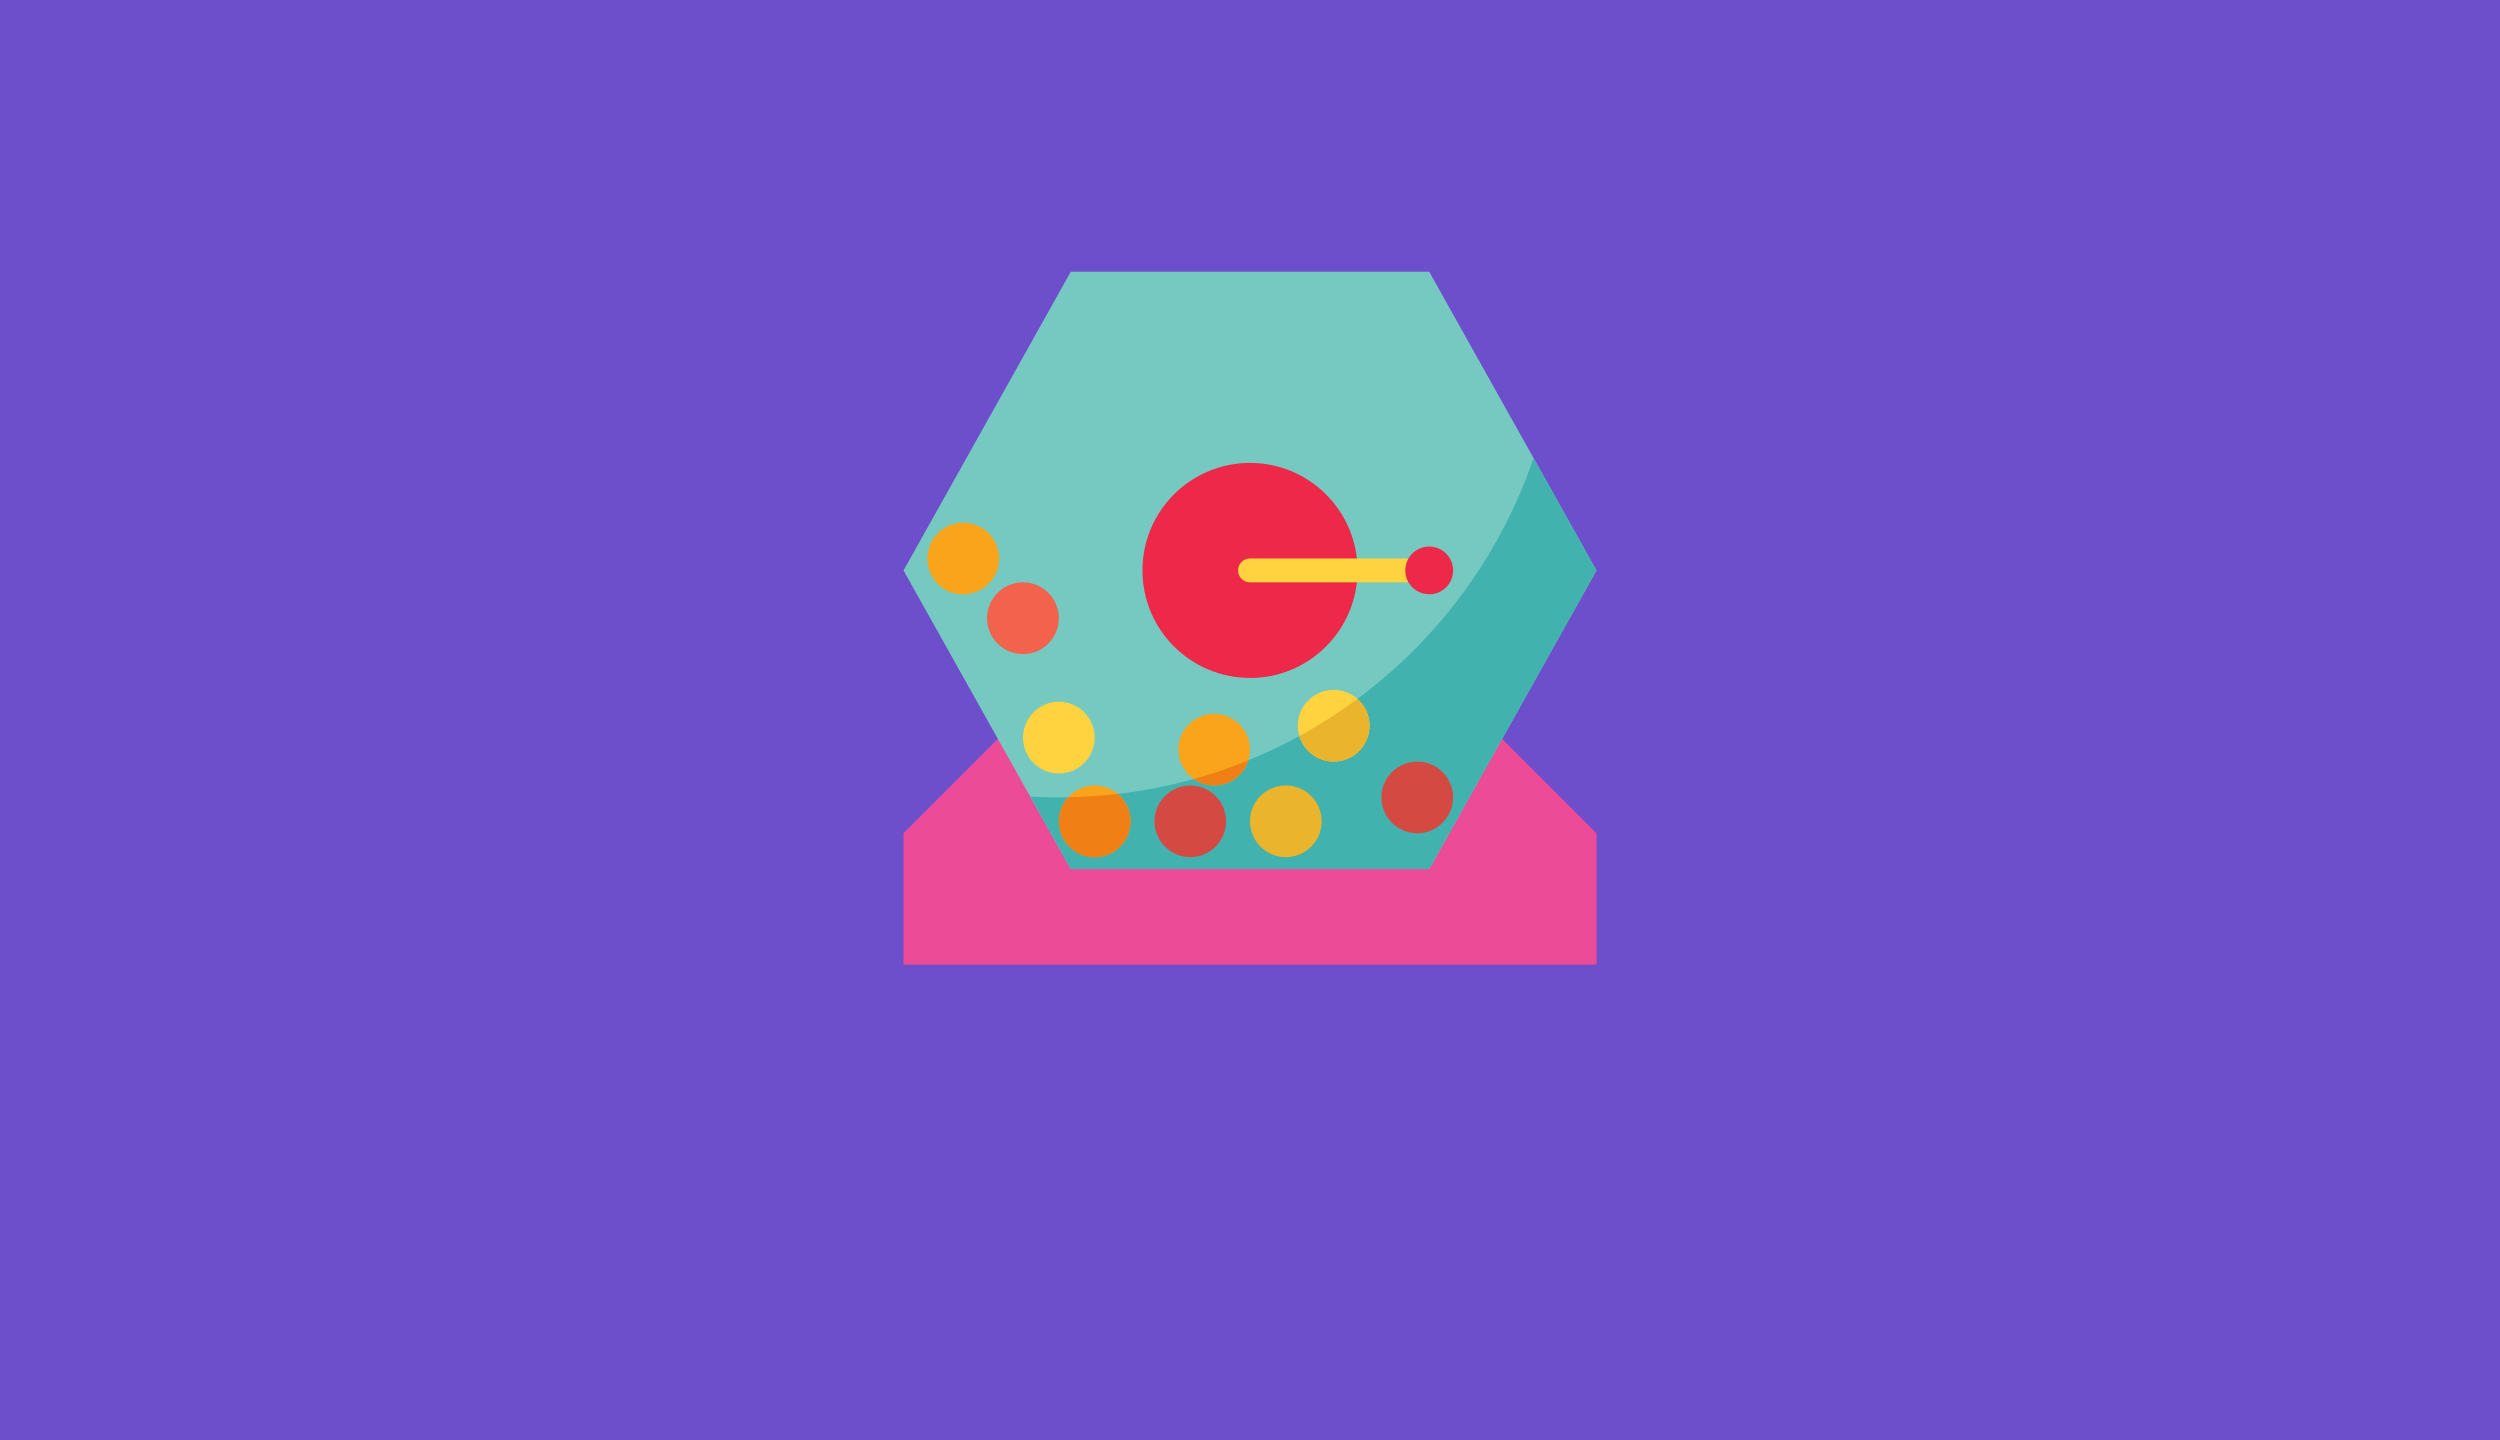
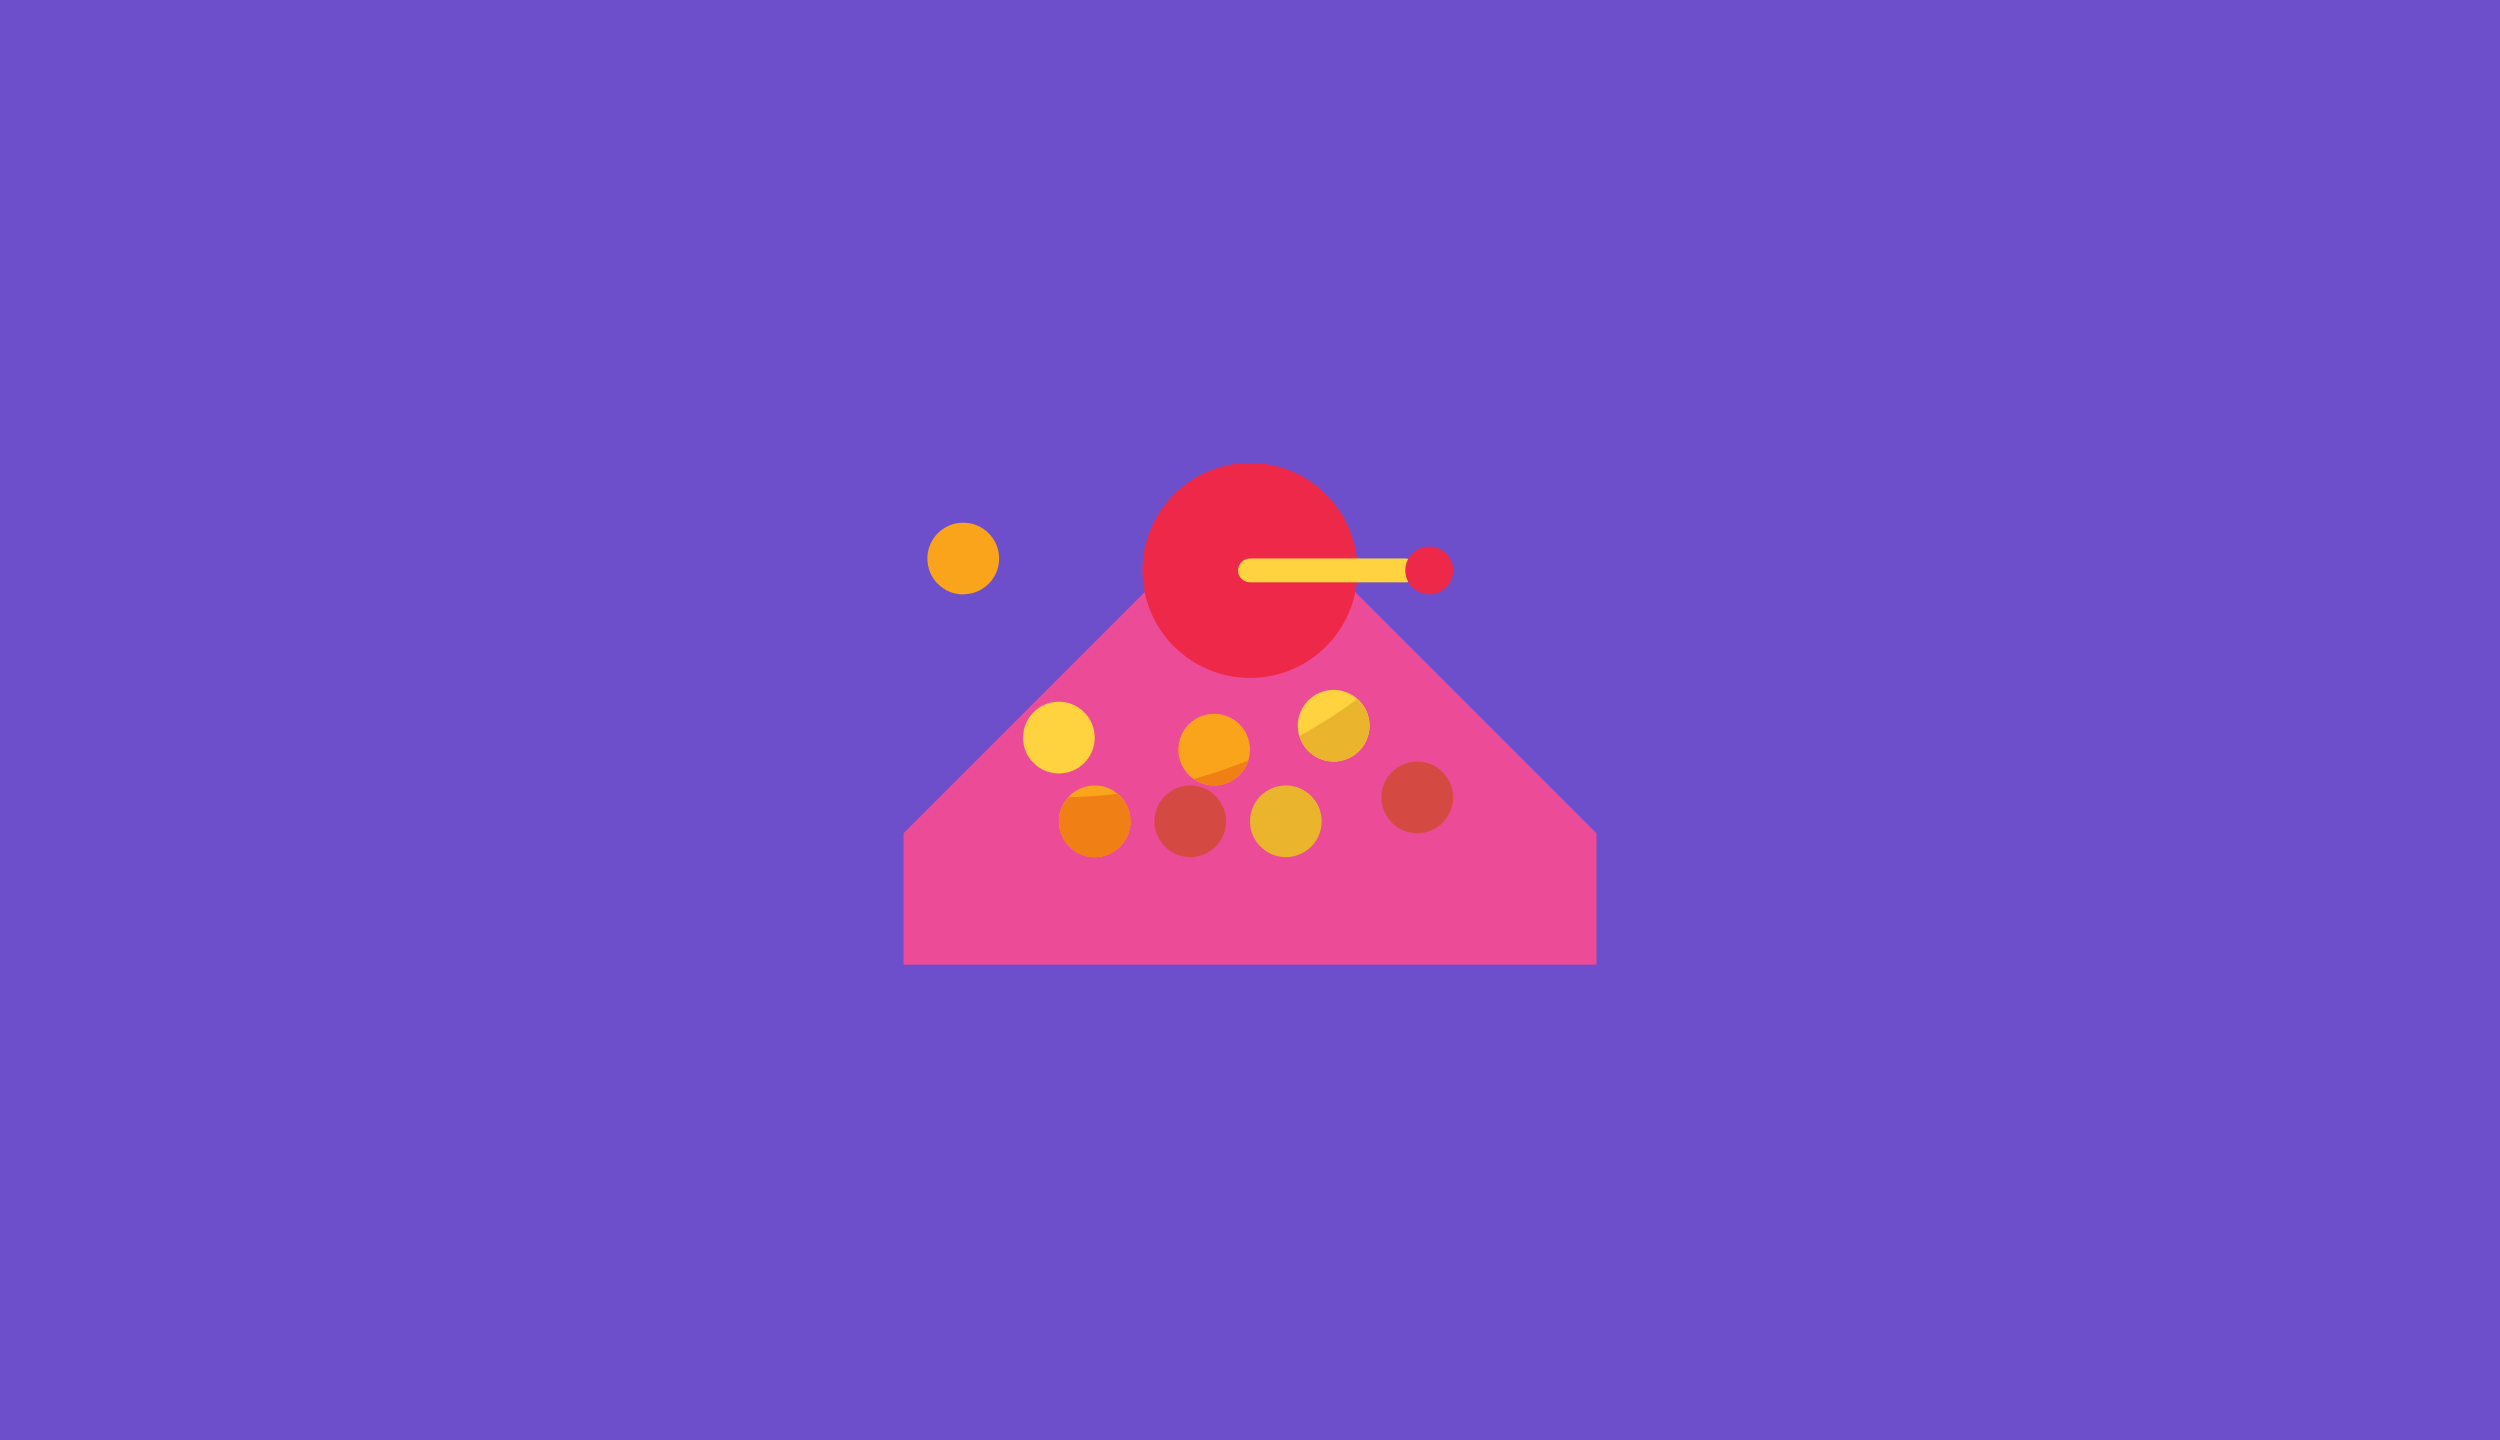
<svg xmlns="http://www.w3.org/2000/svg" width="368" height="212" fill="none">
  <g clip-path="url(#a)">
    <path fill="#6D4FCC" d="M0 0h368v212H0z" />
    <path fill="#EC4B97" d="M235 137.66V157H133v-19.34l42-42c2.38-2.4 5.62-3.73 9-3.73s6.62 1.34 9 3.73l42 42z" filter="url(#b)" />
-     <path fill="#75C9C1" d="M210.38 55h-52.76L133 98.97l24.62 43.96h52.76L235 98.97 210.38 55z" filter="url(#c)" />
-     <path fill="#42B2AF" d="M225.74 82.43c-10.23 29.88-38.3 49.94-69.88 49.95-1.42 0-2.82-.05-4.22-.13l5.98 10.68h52.76L235 98.97l-9.26-16.54z" filter="url(#d)" />
    <path fill="#FFD33F" d="M196.3 127.1c2.92 0 5.3-2.36 5.3-5.27 0-2.92-2.38-5.28-5.3-5.28-2.9 0-5.27 2.36-5.27 5.28 0 2.9 2.37 5.27 5.28 5.27z" filter="url(#e)" />
    <path fill="#FAA41B" d="M178.72 130.62c2.92 0 5.28-2.36 5.28-5.28 0-2.9-2.36-5.27-5.28-5.27-2.9 0-5.27 2.36-5.27 5.28 0 2.9 2.36 5.27 5.27 5.27z" filter="url(#f)" />
    <path fill="#EE2849" d="M184 114.8c8.74 0 15.83-7.1 15.83-15.83 0-8.75-7.1-15.83-15.83-15.83-8.74 0-15.83 7.08-15.83 15.83 0 8.74 7.1 15.82 15.83 15.82z" filter="url(#g)" />
    <path fill="#D44A43" d="M175.2 141.17c2.92 0 5.28-2.36 5.28-5.27 0-2.92-2.36-5.28-5.27-5.28-2.9 0-5.27 2.36-5.27 5.28 0 2.9 2.36 5.27 5.28 5.27z" filter="url(#h)" />
    <path fill="#EAB42D" d="M189.28 141.17c2.9 0 5.27-2.36 5.27-5.27 0-2.92-2.36-5.28-5.27-5.28-2.92 0-5.28 2.36-5.28 5.28 0 2.9 2.36 5.27 5.28 5.27z" filter="url(#i)" />
    <path fill="#D44A43" d="M208.62 137.66c2.9 0 5.28-2.37 5.28-5.28 0-2.9-2.37-5.28-5.28-5.28-2.9 0-5.28 2.37-5.28 5.28 0 2.9 2.37 5.28 5.28 5.28z" filter="url(#j)" />
    <path fill="#FFD33F" d="M155.86 128.86c2.92 0 5.28-2.36 5.28-5.27 0-2.93-2.36-5.3-5.28-5.3-2.9 0-5.27 2.37-5.27 5.3 0 2.9 2.35 5.26 5.26 5.26z" filter="url(#k)" />
-     <path fill="#F2624C" d="M150.6 111.28c2.9 0 5.26-2.37 5.26-5.28 0-2.9-2.36-5.28-5.27-5.28-2.93 0-5.3 2.37-5.3 5.28 0 2.9 2.37 5.28 5.3 5.28z" filter="url(#l)" />
    <path fill="#FAA41B" d="M141.8 102.48c2.9 0 5.27-2.36 5.27-5.27 0-2.9-2.36-5.27-5.28-5.27-2.92 0-5.28 2.36-5.28 5.28 0 2.92 2.36 5.28 5.27 5.28z" filter="url(#m)" />
    <path fill="#FFD33F" d="M206.86 100.72H184c-.97 0-1.76-.78-1.76-1.75 0-.98.8-1.76 1.76-1.76h22.86c.97 0 1.76.8 1.76 1.77s-.8 1.75-1.76 1.75z" filter="url(#n)" />
    <path fill="#EE2849" d="M210.38 102.48c1.94 0 3.52-1.57 3.52-3.5 0-1.96-1.58-3.53-3.52-3.53s-3.52 1.57-3.52 3.52c0 1.94 1.58 3.5 3.52 3.5z" filter="url(#o)" />
    <path fill="#FAA41B" d="M161.14 141.17c2.9 0 5.27-2.36 5.27-5.27 0-2.92-2.35-5.28-5.26-5.28-2.92 0-5.28 2.36-5.28 5.28 0 2.9 2.36 5.27 5.28 5.27z" filter="url(#p)" />
    <g fill="#F08015" filter="url(#q)">
      <path d="M164.5 131.86c-2.38.28-4.8.44-7.24.48-1.98 2.14-1.85 5.48.3 7.46 2.13 1.98 5.47 1.85 7.45-.3 2-2.13 1.86-5.47-.28-7.45-.07-.06-.15-.13-.22-.2zM175.7 129.66c2.37 1.67 5.64 1.1 7.3-1.25.32-.45.57-.95.73-1.47-2.62 1.06-5.3 1.98-8.02 2.73z" />
    </g>
    <path fill="#EAB42D" d="M199.8 117.9c-2.72 2-5.56 3.82-8.52 5.44.83 2.8 3.76 4.38 6.54 3.55 2.8-.84 4.37-3.76 3.55-6.55-.28-.95-.83-1.8-1.58-2.46z" filter="url(#r)" />
  </g>
  <defs>
    <filter id="b" width="192" height="155.069" x="88" y="31.931" filterUnits="userSpaceOnUse" color-interpolation-filters="sRGB">
      <feFlood flood-opacity="0" result="BackgroundImageFix" />
      <feColorMatrix in="SourceAlpha" values="0 0 0 0 0 0 0 0 0 0 0 0 0 0 0 0 0 0 127 0" />
      <feOffset dy="-15" />
      <feGaussianBlur stdDeviation="22.5" />
      <feColorMatrix values="0 0 0 0 0 0 0 0 0 0 0 0 0 0 0 0 0 0 0.15 0" />
      <feBlend in2="BackgroundImageFix" result="effect1_dropShadow" />
      <feBlend in="SourceGraphic" in2="effect1_dropShadow" result="shape" />
    </filter>
    <filter id="c" width="192" height="177.931" x="88" y="-5" filterUnits="userSpaceOnUse" color-interpolation-filters="sRGB">
      <feFlood flood-opacity="0" result="BackgroundImageFix" />
      <feColorMatrix in="SourceAlpha" values="0 0 0 0 0 0 0 0 0 0 0 0 0 0 0 0 0 0 127 0" />
      <feOffset dy="-15" />
      <feGaussianBlur stdDeviation="22.5" />
      <feColorMatrix values="0 0 0 0 0 0 0 0 0 0 0 0 0 0 0 0 0 0 0.15 0" />
      <feBlend in2="BackgroundImageFix" result="effect1_dropShadow" />
      <feBlend in="SourceGraphic" in2="effect1_dropShadow" result="shape" />
    </filter>
    <filter id="d" width="173.359" height="150.497" x="106.641" y="22.434" filterUnits="userSpaceOnUse" color-interpolation-filters="sRGB">
      <feFlood flood-opacity="0" result="BackgroundImageFix" />
      <feColorMatrix in="SourceAlpha" values="0 0 0 0 0 0 0 0 0 0 0 0 0 0 0 0 0 0 127 0" />
      <feOffset dy="-15" />
      <feGaussianBlur stdDeviation="22.5" />
      <feColorMatrix values="0 0 0 0 0 0 0 0 0 0 0 0 0 0 0 0 0 0 0.15 0" />
      <feBlend in2="BackgroundImageFix" result="effect1_dropShadow" />
      <feBlend in="SourceGraphic" in2="effect1_dropShadow" result="shape" />
    </filter>
    <filter id="e" width="100.552" height="100.552" x="146.034" y="56.552" filterUnits="userSpaceOnUse" color-interpolation-filters="sRGB">
      <feFlood flood-opacity="0" result="BackgroundImageFix" />
      <feColorMatrix in="SourceAlpha" values="0 0 0 0 0 0 0 0 0 0 0 0 0 0 0 0 0 0 127 0" />
      <feOffset dy="-15" />
      <feGaussianBlur stdDeviation="22.5" />
      <feColorMatrix values="0 0 0 0 0 0 0 0 0 0 0 0 0 0 0 0 0 0 0.15 0" />
      <feBlend in2="BackgroundImageFix" result="effect1_dropShadow" />
      <feBlend in="SourceGraphic" in2="effect1_dropShadow" result="shape" />
    </filter>
    <filter id="f" width="100.552" height="100.552" x="128.448" y="60.069" filterUnits="userSpaceOnUse" color-interpolation-filters="sRGB">
      <feFlood flood-opacity="0" result="BackgroundImageFix" />
      <feColorMatrix in="SourceAlpha" values="0 0 0 0 0 0 0 0 0 0 0 0 0 0 0 0 0 0 127 0" />
      <feOffset dy="-15" />
      <feGaussianBlur stdDeviation="22.5" />
      <feColorMatrix values="0 0 0 0 0 0 0 0 0 0 0 0 0 0 0 0 0 0 0.15 0" />
      <feBlend in2="BackgroundImageFix" result="effect1_dropShadow" />
      <feBlend in="SourceGraphic" in2="effect1_dropShadow" result="shape" />
    </filter>
    <filter id="g" width="121.655" height="121.655" x="123.172" y="23.138" filterUnits="userSpaceOnUse" color-interpolation-filters="sRGB">
      <feFlood flood-opacity="0" result="BackgroundImageFix" />
      <feColorMatrix in="SourceAlpha" values="0 0 0 0 0 0 0 0 0 0 0 0 0 0 0 0 0 0 127 0" />
      <feOffset dy="-15" />
      <feGaussianBlur stdDeviation="22.5" />
      <feColorMatrix values="0 0 0 0 0 0 0 0 0 0 0 0 0 0 0 0 0 0 0.15 0" />
      <feBlend in2="BackgroundImageFix" result="effect1_dropShadow" />
      <feBlend in="SourceGraphic" in2="effect1_dropShadow" result="shape" />
    </filter>
    <filter id="h" width="100.552" height="100.552" x="124.931" y="70.621" filterUnits="userSpaceOnUse" color-interpolation-filters="sRGB">
      <feFlood flood-opacity="0" result="BackgroundImageFix" />
      <feColorMatrix in="SourceAlpha" values="0 0 0 0 0 0 0 0 0 0 0 0 0 0 0 0 0 0 127 0" />
      <feOffset dy="-15" />
      <feGaussianBlur stdDeviation="22.5" />
      <feColorMatrix values="0 0 0 0 0 0 0 0 0 0 0 0 0 0 0 0 0 0 0.15 0" />
      <feBlend in2="BackgroundImageFix" result="effect1_dropShadow" />
      <feBlend in="SourceGraphic" in2="effect1_dropShadow" result="shape" />
    </filter>
    <filter id="i" width="100.552" height="100.552" x="139" y="70.621" filterUnits="userSpaceOnUse" color-interpolation-filters="sRGB">
      <feFlood flood-opacity="0" result="BackgroundImageFix" />
      <feColorMatrix in="SourceAlpha" values="0 0 0 0 0 0 0 0 0 0 0 0 0 0 0 0 0 0 127 0" />
      <feOffset dy="-15" />
      <feGaussianBlur stdDeviation="22.5" />
      <feColorMatrix values="0 0 0 0 0 0 0 0 0 0 0 0 0 0 0 0 0 0 0.15 0" />
      <feBlend in2="BackgroundImageFix" result="effect1_dropShadow" />
      <feBlend in="SourceGraphic" in2="effect1_dropShadow" result="shape" />
    </filter>
    <filter id="j" width="100.552" height="100.552" x="158.345" y="67.103" filterUnits="userSpaceOnUse" color-interpolation-filters="sRGB">
      <feFlood flood-opacity="0" result="BackgroundImageFix" />
      <feColorMatrix in="SourceAlpha" values="0 0 0 0 0 0 0 0 0 0 0 0 0 0 0 0 0 0 127 0" />
      <feOffset dy="-15" />
      <feGaussianBlur stdDeviation="22.5" />
      <feColorMatrix values="0 0 0 0 0 0 0 0 0 0 0 0 0 0 0 0 0 0 0.15 0" />
      <feBlend in2="BackgroundImageFix" result="effect1_dropShadow" />
      <feBlend in="SourceGraphic" in2="effect1_dropShadow" result="shape" />
    </filter>
    <filter id="k" width="100.552" height="100.552" x="105.586" y="58.31" filterUnits="userSpaceOnUse" color-interpolation-filters="sRGB">
      <feFlood flood-opacity="0" result="BackgroundImageFix" />
      <feColorMatrix in="SourceAlpha" values="0 0 0 0 0 0 0 0 0 0 0 0 0 0 0 0 0 0 127 0" />
      <feOffset dy="-15" />
      <feGaussianBlur stdDeviation="22.5" />
      <feColorMatrix values="0 0 0 0 0 0 0 0 0 0 0 0 0 0 0 0 0 0 0.15 0" />
      <feBlend in2="BackgroundImageFix" result="effect1_dropShadow" />
      <feBlend in="SourceGraphic" in2="effect1_dropShadow" result="shape" />
    </filter>
    <filter id="l" width="100.552" height="100.552" x="100.31" y="40.724" filterUnits="userSpaceOnUse" color-interpolation-filters="sRGB">
      <feFlood flood-opacity="0" result="BackgroundImageFix" />
      <feColorMatrix in="SourceAlpha" values="0 0 0 0 0 0 0 0 0 0 0 0 0 0 0 0 0 0 127 0" />
      <feOffset dy="-15" />
      <feGaussianBlur stdDeviation="22.5" />
      <feColorMatrix values="0 0 0 0 0 0 0 0 0 0 0 0 0 0 0 0 0 0 0.15 0" />
      <feBlend in2="BackgroundImageFix" result="effect1_dropShadow" />
      <feBlend in="SourceGraphic" in2="effect1_dropShadow" result="shape" />
    </filter>
    <filter id="m" width="100.552" height="100.552" x="91.517" y="31.931" filterUnits="userSpaceOnUse" color-interpolation-filters="sRGB">
      <feFlood flood-opacity="0" result="BackgroundImageFix" />
      <feColorMatrix in="SourceAlpha" values="0 0 0 0 0 0 0 0 0 0 0 0 0 0 0 0 0 0 127 0" />
      <feOffset dy="-15" />
      <feGaussianBlur stdDeviation="22.5" />
      <feColorMatrix values="0 0 0 0 0 0 0 0 0 0 0 0 0 0 0 0 0 0 0.15 0" />
      <feBlend in2="BackgroundImageFix" result="effect1_dropShadow" />
      <feBlend in="SourceGraphic" in2="effect1_dropShadow" result="shape" />
    </filter>
    <filter id="n" width="116.379" height="93.517" x="137.241" y="37.207" filterUnits="userSpaceOnUse" color-interpolation-filters="sRGB">
      <feFlood flood-opacity="0" result="BackgroundImageFix" />
      <feColorMatrix in="SourceAlpha" values="0 0 0 0 0 0 0 0 0 0 0 0 0 0 0 0 0 0 127 0" />
      <feOffset dy="-15" />
      <feGaussianBlur stdDeviation="22.5" />
      <feColorMatrix values="0 0 0 0 0 0 0 0 0 0 0 0 0 0 0 0 0 0 0.15 0" />
      <feBlend in2="BackgroundImageFix" result="effect1_dropShadow" />
      <feBlend in="SourceGraphic" in2="effect1_dropShadow" result="shape" />
    </filter>
    <filter id="o" width="97.034" height="97.034" x="161.862" y="35.448" filterUnits="userSpaceOnUse" color-interpolation-filters="sRGB">
      <feFlood flood-opacity="0" result="BackgroundImageFix" />
      <feColorMatrix in="SourceAlpha" values="0 0 0 0 0 0 0 0 0 0 0 0 0 0 0 0 0 0 127 0" />
      <feOffset dy="-15" />
      <feGaussianBlur stdDeviation="22.5" />
      <feColorMatrix values="0 0 0 0 0 0 0 0 0 0 0 0 0 0 0 0 0 0 0.15 0" />
      <feBlend in2="BackgroundImageFix" result="effect1_dropShadow" />
      <feBlend in="SourceGraphic" in2="effect1_dropShadow" result="shape" />
    </filter>
    <filter id="p" width="100.552" height="100.552" x="110.862" y="70.621" filterUnits="userSpaceOnUse" color-interpolation-filters="sRGB">
      <feFlood flood-opacity="0" result="BackgroundImageFix" />
      <feColorMatrix in="SourceAlpha" values="0 0 0 0 0 0 0 0 0 0 0 0 0 0 0 0 0 0 127 0" />
      <feOffset dy="-15" />
      <feGaussianBlur stdDeviation="22.5" />
      <feColorMatrix values="0 0 0 0 0 0 0 0 0 0 0 0 0 0 0 0 0 0 0.15 0" />
      <feBlend in2="BackgroundImageFix" result="effect1_dropShadow" />
      <feBlend in="SourceGraphic" in2="effect1_dropShadow" result="shape" />
    </filter>
    <filter id="q" width="117.874" height="104.273" x="110.859" y="66.928" filterUnits="userSpaceOnUse" color-interpolation-filters="sRGB">
      <feFlood flood-opacity="0" result="BackgroundImageFix" />
      <feColorMatrix in="SourceAlpha" values="0 0 0 0 0 0 0 0 0 0 0 0 0 0 0 0 0 0 127 0" />
      <feOffset dy="-15" />
      <feGaussianBlur stdDeviation="22.5" />
      <feColorMatrix values="0 0 0 0 0 0 0 0 0 0 0 0 0 0 0 0 0 0 0.15 0" />
      <feBlend in2="BackgroundImageFix" result="effect1_dropShadow" />
      <feBlend in="SourceGraphic" in2="effect1_dropShadow" result="shape" />
    </filter>
    <filter id="r" width="100.304" height="99.217" x="146.282" y="57.892" filterUnits="userSpaceOnUse" color-interpolation-filters="sRGB">
      <feFlood flood-opacity="0" result="BackgroundImageFix" />
      <feColorMatrix in="SourceAlpha" values="0 0 0 0 0 0 0 0 0 0 0 0 0 0 0 0 0 0 127 0" />
      <feOffset dy="-15" />
      <feGaussianBlur stdDeviation="22.5" />
      <feColorMatrix values="0 0 0 0 0 0 0 0 0 0 0 0 0 0 0 0 0 0 0.15 0" />
      <feBlend in2="BackgroundImageFix" result="effect1_dropShadow" />
      <feBlend in="SourceGraphic" in2="effect1_dropShadow" result="shape" />
    </filter>
    <clipPath id="a">
      <path fill="#fff" d="M0 0h368v212H0z" />
    </clipPath>
  </defs>
</svg>